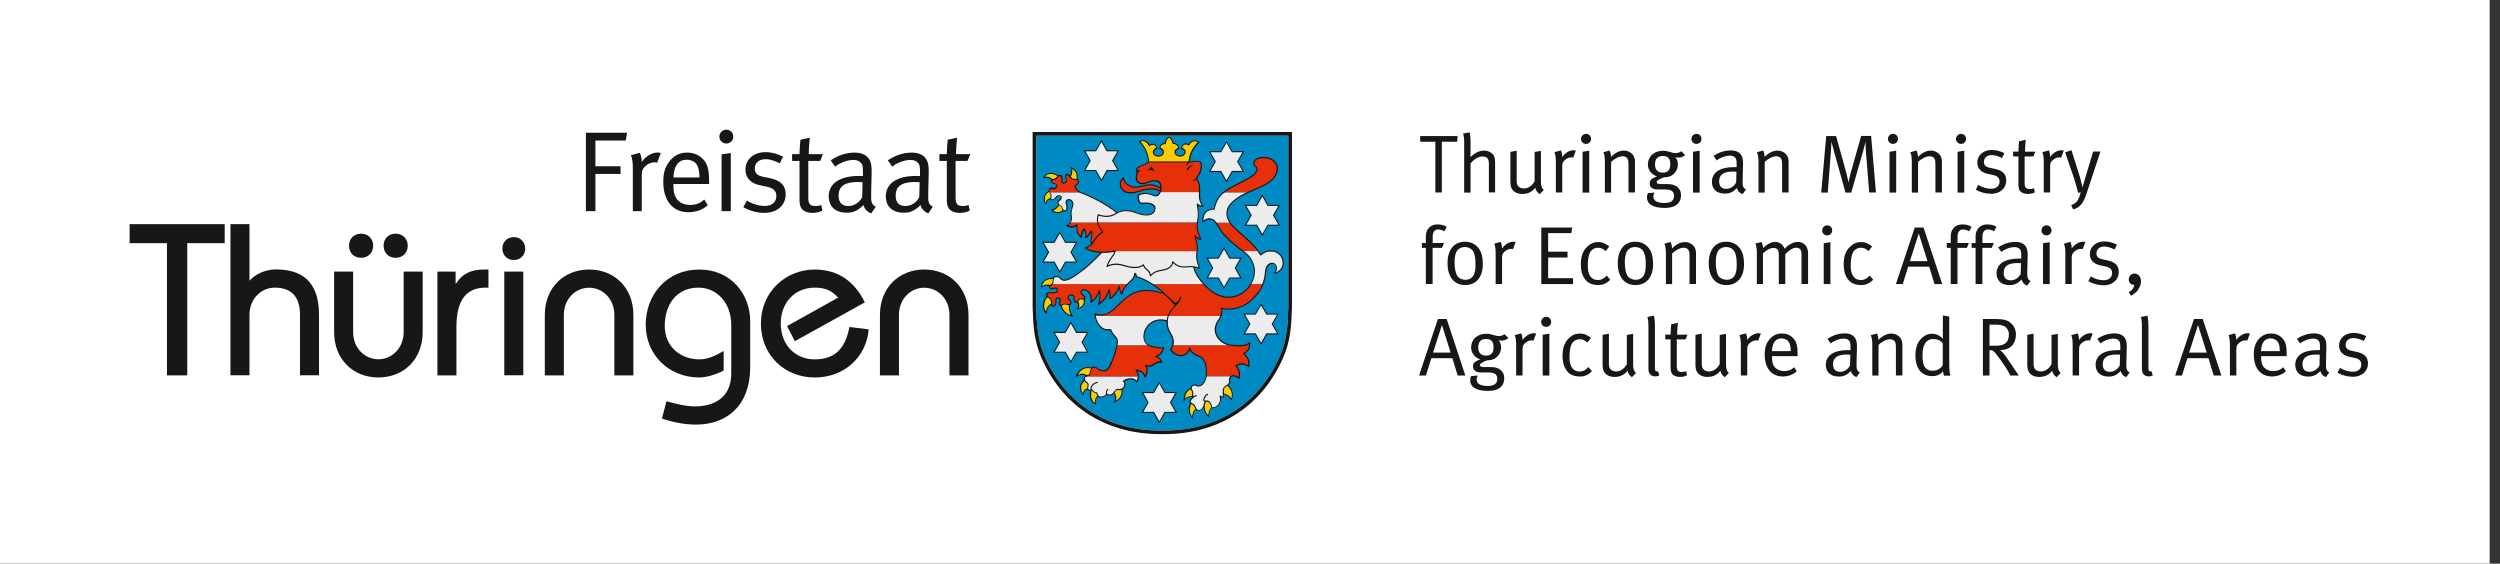
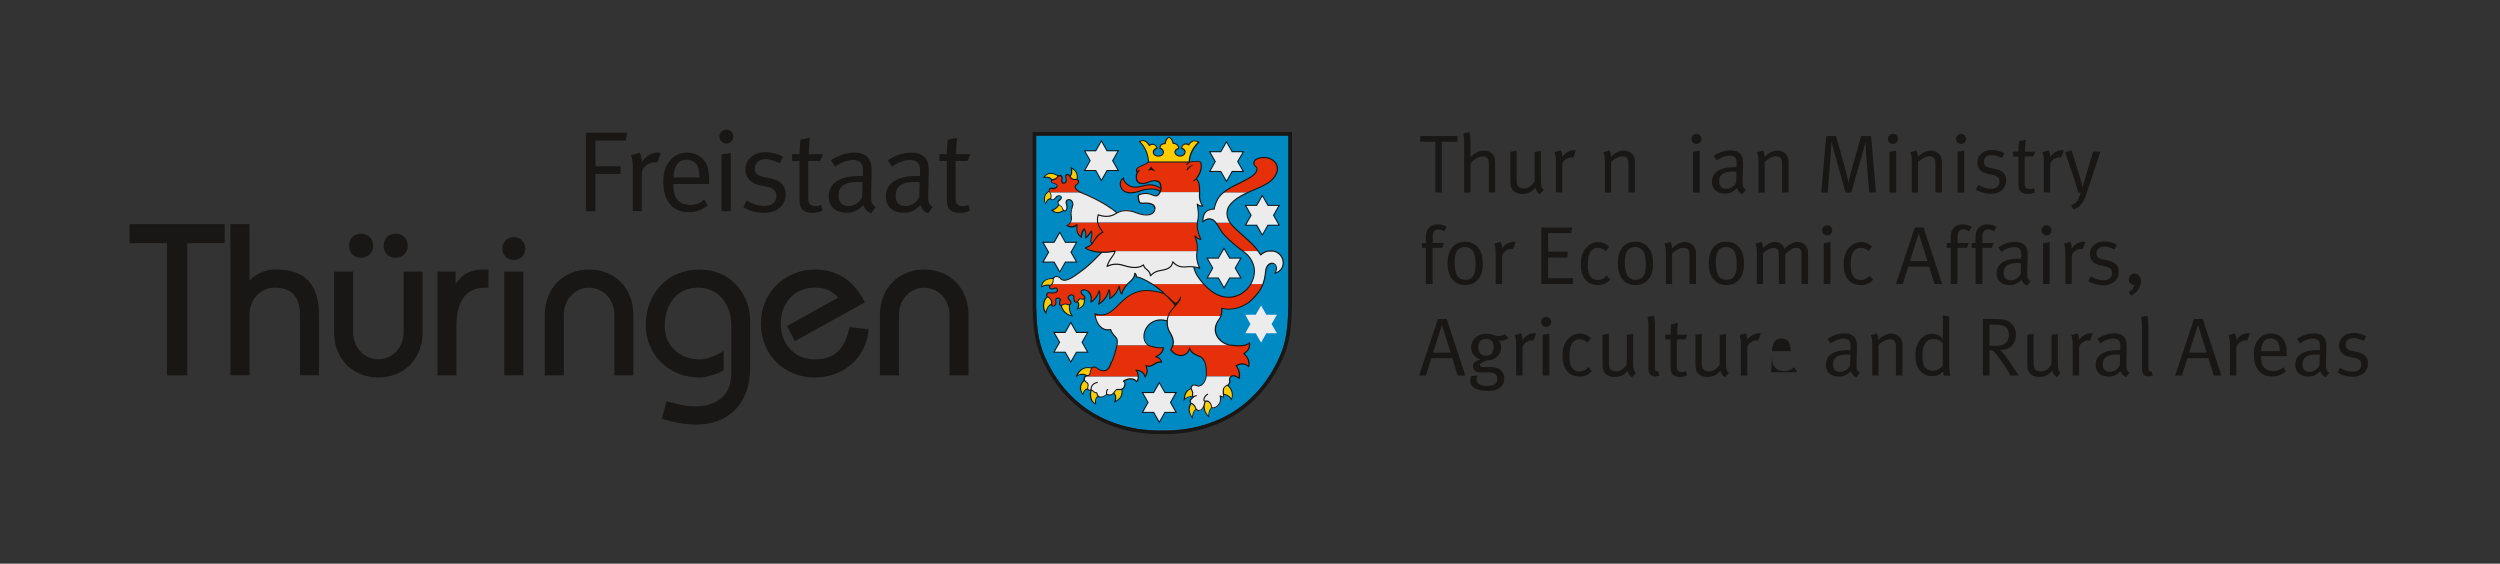
<svg xmlns="http://www.w3.org/2000/svg" viewBox="0 0 273.26 61.61">
  <rect x="0" y="0" width="273.26" height="61.61" fill="#333333" stroke="none" />
  <defs>
    <style>
      .cls-1 {
        fill: #fc0;
      }

      .cls-2 {
        fill: #fff;
      }

      .cls-3 {
        fill: #008ac4;
      }

      .cls-4, .cls-5 {
        fill: #ececec;
      }

      .cls-5 {
        fill-rule: evenodd;
      }

      .cls-6 {
        fill: #e53009;
      }

      .cls-7 {
        fill: #181716;
      }
    </style>
  </defs>
  <g id="Schutzzone">
-     <rect class="cls-2" y="0" width="272.13" height="61.61" />
-   </g>
+     </g>
  <g id="Logo">
    <g>
      <polygon class="cls-7" points="14.17 24.5 24.56 24.5 24.56 26.58 20.47 26.58 20.47 41.03 18.25 41.03 18.25 26.58 14.17 26.58 14.17 24.5" />
      <path class="cls-7" d="M25.19,41.03v-16.53h2.08v6.18c.64-.71,1.7-1.23,2.9-1.23,2.62,0,4.7,1.13,4.7,4.96v6.61h-2.08v-6.61c0-2.31-1.27-2.97-2.76-2.97s-2.76,1.23-2.76,2.97v6.61h-2.08Z" />
      <path class="cls-7" d="M46.2,29.69v6.61c0,2.97-2.08,4.96-4.84,4.96s-4.84-1.98-4.84-4.96v-6.61h2.08v6.61c0,1.75,1.27,2.97,2.76,2.97s2.76-1.23,2.76-2.97v-6.61h2.08ZM39.47,25.54c.78,0,1.32.57,1.32,1.32s-.54,1.32-1.32,1.32-1.32-.54-1.32-1.32.54-1.32,1.32-1.32ZM43.25,25.54c.78,0,1.32.57,1.32,1.32s-.54,1.32-1.32,1.32-1.32-.54-1.32-1.32.54-1.32,1.32-1.32Z" />
      <path class="cls-7" d="M47.82,29.69h1.98v1.3h.05c.71-1.11,1.68-1.53,3.07-1.53h.47v1.98h-.31c-2.01,0-3.19,1.23-3.19,4.3v5.29h-2.08v-11.34h0Z" />
      <path class="cls-7" d="M56.16,25.92c.8,0,1.25.61,1.25,1.25s-.45,1.25-1.25,1.25-1.25-.61-1.25-1.25c0-.64.44-1.25,1.25-1.25ZM55.12,29.69h2.08v11.33h-2.08v-11.33Z" />
      <path class="cls-7" d="M59.55,41.03v-6.61c0-2.97,2.08-4.96,4.84-4.96s4.84,1.98,4.84,4.96v6.61h-2.08v-6.61c0-1.75-1.27-2.97-2.76-2.97s-2.76,1.23-2.76,2.97v6.61h-2.08Z" />
      <path class="cls-7" d="M79.1,40.5c-.78.42-1.89.76-2.67.76-3.3,0-5.85-2.46-5.85-5.76s2.31-6.04,5.85-6.04,5.57,2.78,5.57,5.62v5.05c0,4.25-2.6,6.28-5.92,6.28-1.27,0-2.53-.26-3.73-.66l.5-1.89c1.04.28,2.08.56,3.14.56,1.87,0,3.94-.83,3.94-3.59v-5.28c0-2.55-1.65-4.11-3.59-4.11-2.48,0-3.68,1.96-3.68,4.18s1.65,3.66,3.8,3.66c.94,0,1.84-.45,2.64-.92,0,0,0,2.14,0,2.14Z" />
      <path class="cls-7" d="M86.88,37.29l-.85-1.65,5.59-3.12c-.71-.71-1.3-1.08-2.57-1.08-2.15,0-3.71,1.61-3.71,3.92s1.56,3.92,3.71,3.92c2.46,0,3.38-1.46,3.8-3.54l2.1.26c-.24,3-2.64,5.26-5.9,5.26s-5.88-2.41-5.88-5.9,2.74-5.9,5.88-5.9c2.64,0,4.41,1.39,5.48,3.59l-7.65,4.24Z" />
      <path class="cls-7" d="M96.18,41.03v-6.61c0-2.97,2.08-4.96,4.84-4.96s4.84,1.98,4.84,4.96v6.61h-2.08v-6.61c0-1.75-1.27-2.97-2.76-2.97s-2.76,1.23-2.76,2.97v6.61h-2.08Z" />
      <polygon class="cls-7" points="68.39 15.36 65.08 15.36 65.08 18.17 67.83 18.17 67.83 19.01 65.08 19.01 65.08 23.08 64.04 23.08 64.04 14.51 68.55 14.51 68.39 15.36" />
      <path class="cls-7" d="M71.83,17.79c-.06-.03-.17-.05-.28-.05-.38,0-.75.16-1.04.45s-.36.48-.36.99v3.9h-.98v-4.8c0-.91-.21-1.32-.21-1.32l.98-.26s.24.49.2,1.01c.45-.64,1.11-1.04,1.75-1.04.16,0,.34.06.34.06l-.4,1.06Z" />
      <path class="cls-7" d="M73.61,20.13v.15c0,.59.08,1.04.29,1.36.35.54.92.76,1.55.76s1.09-.19,1.53-.59l.38.62c-.55.5-1.3.77-2.1.77-1.72,0-2.76-1.25-2.76-3.31,0-1.05.22-1.72.75-2.35.5-.59,1.11-.86,1.86-.86.67,0,1.26.24,1.69.67.54.55.71,1.14.71,2.62v.14h-3.9v.02ZM76.17,18.01c-.21-.34-.65-.55-1.12-.55-.89,0-1.39.65-1.44,1.94h2.85c-.02-.68-.1-1.09-.29-1.39" />
      <path class="cls-7" d="M79.39,15.69c-.42,0-.76-.34-.76-.75s.34-.77.76-.77.76.34.76.76-.33.76-.76.76ZM78.87,23.08v-6.2l1.01-.16v6.36h-1.01Z" />
      <path class="cls-7" d="M83.54,23.27c-.79,0-1.65-.24-2.29-.62l.38-.73c.64.39,1.29.59,1.97.59.76,0,1.26-.41,1.26-1.07,0-.56-.31-.88-1.03-1.03l-.78-.16c-1.02-.21-1.57-.85-1.57-1.71,0-1.12.91-1.91,2.21-1.91.65,0,1.37.2,1.9.5l-.36.72c-.55-.26-1.01-.45-1.56-.45-.71,0-1.17.41-1.17,1.02,0,.48.24.76.9.9l.82.17c1.12.24,1.66.81,1.66,1.74,0,1.21-.94,2.04-2.34,2.04Z" />
      <path class="cls-7" d="M89.65,17.59h-1.3v4.01c0,.69.19.92.8.92.28,0,.44-.04.61-.12l.14.62c-.31.16-.66.25-1.1.25-.33,0-.58-.06-.81-.17-.44-.21-.6-.61-.6-1.24v-4.27h-.81v-.74h.81c0-.6.1-1.58.1-1.58l1.03-.22s-.12.97-.12,1.8h1.55l-.3.74Z" />
      <path class="cls-7" d="M95.23,23.32c-.43-.14-.74-.48-.85-.91-.6.6-1.09.84-1.8.84-1.54,0-2-.94-2-1.78,0-1.41,1.21-2.24,3.3-2.24.26,0,.44.01.44.01v-.44c0-.55-.03-.78-.2-.98-.2-.22-.45-.34-.84-.34-.7,0-1.59.37-1.99.74l-.49-.7c.83-.55,1.71-.84,2.61-.84s1.46.34,1.72.97c.14.34.15.81.14,1.38l-.05,2.05c-.03,1.01.04,1.27.5,1.52l-.49.72ZM93.8,19.89c-1.57,0-2.14.54-2.14,1.49,0,.74.36,1.14,1.07,1.14.64,0,1.23-.39,1.51-.98l.04-1.62c-.15,0-.3-.03-.48-.03Z" />
      <path class="cls-7" d="M101.47,23.32c-.43-.14-.74-.48-.85-.91-.6.6-1.09.84-1.8.84-1.54,0-2-.94-2-1.78,0-1.41,1.21-2.24,3.3-2.24.26,0,.44.01.44.01v-.44c0-.55-.03-.78-.2-.98-.2-.22-.45-.34-.84-.34-.7,0-1.59.37-1.99.74l-.49-.7c.83-.55,1.71-.84,2.61-.84s1.46.34,1.72.97c.14.34.15.81.14,1.38l-.05,2.05c-.03,1.01.04,1.27.5,1.52l-.49.72ZM100.04,19.89c-1.57,0-2.14.54-2.14,1.49,0,.74.36,1.14,1.07,1.14.64,0,1.23-.39,1.51-.98l.04-1.62c-.15,0-.3-.03-.48-.03Z" />
      <path class="cls-7" d="M105.75,17.59h-1.3v4.01c0,.69.19.92.8.92.28,0,.44-.04.61-.12l.14.62c-.31.16-.66.25-1.1.25-.33,0-.58-.06-.81-.17-.44-.21-.6-.61-.6-1.24v-4.27h-.81v-.74h.81c0-.6.1-1.58.1-1.58l1.03-.22s-.12.97-.12,1.8h1.56l-.31.74Z" />
    </g>
    <g>
      <path class="cls-7" d="M159.27,15.49h-1.67v5.55h-.71v-5.55h-1.66v-.62h4.09l-.04.62Z" />
      <path class="cls-7" d="M162.74,21.05v-3.1c0-.33-.04-.54-.17-.67-.11-.11-.3-.18-.52-.18-.43,0-.92.28-1.31.76v3.19h-.7v-5.53c0-.52-.09-.86-.12-.92l.7-.14c.03.07.12.45.12,1.06v1.04c0,.25-.02.55-.03.61.41-.38.92-.71,1.49-.71.54,0,1.03.3,1.15.71.05.18.07.32.07.65v3.21h-.69Z" />
      <path class="cls-7" d="M168.3,21.24c-.3-.24-.42-.42-.49-.72-.34.46-.81.68-1.42.68-.57,0-.99-.24-1.18-.64-.08-.17-.12-.41-.12-.67v-3.29l.69-.13v3.22c0,.42.06.61.27.76.14.1.35.15.55.15.44,0,.9-.32,1.14-.81v-3.18l.69-.12v3.27c0,.57.08.79.31,1l-.45.48Z" />
      <path class="cls-7" d="M171.97,17.24s-.13-.04-.2-.04c-.27,0-.54.12-.75.32s-.26.34-.26.71v2.81h-.7v-3.46c0-.58-.13-.89-.15-.95l.7-.19c.04.07.17.4.14.73.32-.46.8-.75,1.26-.75.11,0,.22.04.24.04l-.29.77Z" />
-       <path class="cls-7" d="M173.36,15.73c-.31,0-.55-.24-.55-.54s.24-.56.55-.56.55.24.55.55-.24.55-.55.55ZM172.98,21.05v-4.46l.73-.12v4.58h-.73Z" />
      <path class="cls-7" d="M178,21.05v-3.03c0-.48-.04-.59-.16-.75-.1-.12-.29-.19-.5-.19-.36,0-.92.29-1.24.63v3.34h-.68v-3.46c0-.57-.13-.88-.17-.95l.68-.19c.04.06.16.38.16.7.47-.47.94-.69,1.41-.69s.92.26,1.1.66c.07.16.11.34.11.52v3.4h-.71Z" />
-       <path class="cls-7" d="M183.44,17.23c-.12,0-.22-.02-.31-.05.18.23.27.48.27.77,0,.5-.25.97-.67,1.23-.22.14-.51.2-.84.2-.6.22-.81.37-.81.52,0,.13.13.22.36.22h.72c.52,0,.81.06,1.08.25.35.24.5.56.5.95,0,.97-.69,1.41-1.78,1.41-1.4,0-1.94-.5-1.94-1.14,0-.16.03-.3.09-.48l.74-.06c-.06.1-.13.26-.13.41,0,.23.1.42.26.52.22.13.55.21.91.21.69,0,1.09-.22,1.09-.78,0-.24-.08-.43-.24-.54-.17-.12-.44-.16-.88-.16-.18,0-.55,0-.69,0-.53,0-.85-.24-.85-.65,0-.36.2-.58.81-.77-.6-.19-1.01-.7-1.01-1.3,0-.9.68-1.51,1.66-1.51.68,0,.82.25,1.37.25.23,0,.41-.05.62-.2l.43.43c-.28.2-.49.27-.76.27ZM181.75,17.05c-.56,0-.85.31-.85.93,0,.58.3.89.86.89s.81-.31.81-.92-.23-.9-.83-.9Z" />
      <path class="cls-7" d="M185.43,15.73c-.31,0-.55-.24-.55-.54s.24-.56.55-.56.55.24.55.55-.24.55-.55.55ZM185.05,21.05v-4.46l.73-.12v4.58h-.73Z" />
      <path class="cls-7" d="M190.47,21.22c-.31-.1-.53-.34-.61-.66-.43.43-.78.6-1.3.6-1.11,0-1.44-.68-1.44-1.28,0-1.02.87-1.61,2.38-1.61.1,0,.17,0,.32,0v-.32c0-.4-.02-.56-.14-.7-.14-.16-.32-.24-.6-.24-.5,0-1.14.27-1.43.53l-.35-.5c.59-.4,1.23-.6,1.88-.6s1.05.24,1.24.7c.1.24.11.58.1.99l-.04,1.48c-.02.73.03.92.36,1.1l-.36.5ZM189.45,18.75c-1.13,0-1.54.39-1.54,1.07,0,.53.26.82.77.82.46,0,.88-.28,1.09-.7l.03-1.17c-.09,0-.25-.02-.35-.02Z" />
      <path class="cls-7" d="M194.79,21.05v-3.03c0-.48-.04-.59-.16-.75-.1-.12-.29-.19-.5-.19-.36,0-.92.29-1.24.63v3.34h-.68v-3.46c0-.57-.14-.88-.17-.95l.68-.19c.04.06.16.38.16.7.47-.47.94-.69,1.41-.69s.92.26,1.1.66c.07.16.11.34.11.52v3.4h-.71Z" />
      <path class="cls-7" d="M204.31,21.05l-.36-4.53c-.03-.39-.04-1.01-.04-1.04-.02.05-.13.58-.24.96l-1.32,4.61h-.63l-1.22-4.38c-.17-.6-.29-1.07-.31-1.18,0,.09-.04.82-.07,1.17l-.34,4.39h-.71l.54-6.18h1.08l1.12,4.03c.15.57.23,1.02.24,1.07,0-.04.09-.51.22-1l1.16-4.11h1.09l.53,6.18h-.74Z" />
      <path class="cls-7" d="M206.91,15.73c-.31,0-.55-.24-.55-.54s.24-.56.55-.56.55.24.55.55-.24.55-.55.55ZM206.53,21.05v-4.46l.73-.12v4.58h-.73Z" />
      <path class="cls-7" d="M211.55,21.05v-3.03c0-.48-.04-.59-.16-.75-.1-.12-.29-.19-.5-.19-.36,0-.92.29-1.24.63v3.34h-.68v-3.46c0-.57-.13-.88-.17-.95l.68-.19c.04.06.16.38.16.7.47-.47.94-.69,1.41-.69s.92.26,1.1.66c.07.16.11.34.11.52v3.4h-.71Z" />
      <path class="cls-7" d="M214.35,15.73c-.31,0-.55-.24-.55-.54s.24-.56.55-.56.55.24.55.55-.24.55-.55.55ZM213.97,21.05v-4.46l.73-.12v4.58h-.73Z" />
      <path class="cls-7" d="M217.61,21.18c-.57,0-1.19-.17-1.65-.45l.27-.52c.46.28.93.42,1.42.42.55,0,.91-.3.91-.77,0-.41-.22-.63-.74-.74l-.56-.12c-.74-.15-1.13-.61-1.13-1.23,0-.81.66-1.38,1.59-1.38.47,0,.99.14,1.37.36l-.26.52c-.4-.19-.73-.32-1.13-.32-.51,0-.85.3-.85.74,0,.34.17.55.65.65l.59.13c.81.17,1.2.58,1.2,1.25,0,.87-.68,1.47-1.69,1.47Z" />
      <path class="cls-7" d="M222.24,17.1h-.94v2.89c0,.5.13.67.58.67.2,0,.31-.03.44-.09l.1.45c-.23.12-.48.18-.79.18-.23,0-.41-.05-.58-.13-.31-.15-.43-.44-.43-.89v-3.08h-.58v-.53h.58c0-.39.05-.99.07-1.13l.74-.16c-.02.14-.09.76-.09,1.3h1.13l-.22.53Z" />
      <path class="cls-7" d="M225.3,17.24s-.13-.04-.2-.04c-.27,0-.54.12-.75.32s-.26.34-.26.71v2.81h-.7v-3.46c0-.58-.13-.89-.15-.95l.7-.19c.04.07.17.4.14.73.32-.46.8-.75,1.26-.75.11,0,.22.04.24.04l-.29.77Z" />
      <path class="cls-7" d="M228.05,21.21c-.3.9-.67,1.49-1.45,1.68l-.21-.48c.58-.18.79-.47,1.04-1.38l-.29.04c-.05-.29-.3-1.16-.45-1.61l-.96-2.81.69-.23.92,2.91c.12.38.24.98.27,1.12h.02c.09-.32.19-.63.28-.95l.88-2.94h.8l-1.54,4.65Z" />
      <path class="cls-7" d="M157.88,25.29c-.17-.1-.42-.21-.67-.21-.4,0-.61.28-.61.79v.69h1.24l-.22.53h-1.03v3.95h-.74v-3.95h-.43v-.53h.43v-.7c0-.67.31-.95.5-1.1.22-.16.46-.23.79-.23.39,0,.73.09.99.26l-.26.5Z" />
      <path class="cls-7" d="M160.16,31.16c-1.23,0-1.94-.91-1.94-2.39s.73-2.35,1.91-2.35c.75,0,1.23.34,1.54.78.28.41.41.94.41,1.67,0,1.5-.8,2.29-1.93,2.29ZM161.08,27.58c-.19-.4-.58-.58-.95-.58-.4,0-.76.19-.92.49-.14.28-.22.64-.22,1.17,0,.63.11,1.19.28,1.47.16.27.52.45.91.45.47,0,.82-.24.97-.68.1-.28.13-.53.13-.97,0-.63-.06-1.05-.21-1.35Z" />
      <path class="cls-7" d="M165.39,27.24s-.13-.04-.2-.04c-.27,0-.54.12-.75.32-.21.21-.26.34-.26.71v2.81h-.7v-3.46c0-.58-.13-.89-.15-.95l.7-.19c.04.07.17.4.14.73.32-.46.8-.75,1.26-.75.11,0,.22.04.24.04l-.29.76Z" />
      <path class="cls-7" d="M168.47,31.05v-6.18h3.38l-.1.61h-2.53v2.03h2.12v.64h-2.12v2.26h2.72v.64h-3.47Z" />
      <path class="cls-7" d="M174.65,31.15c-.64,0-1.12-.22-1.43-.67-.3-.43-.43-.93-.43-1.59,0-.98.29-1.52.68-1.91.35-.35.74-.52,1.21-.52.57,0,.9.22,1.22.49l-.39.49c-.32-.26-.51-.36-.86-.36s-.68.2-.85.5c-.17.32-.25.81-.25,1.47,0,1.01.39,1.56,1.11,1.56.36,0,.7-.17.96-.49l.39.45c-.41.42-.81.59-1.37.59Z" />
      <path class="cls-7" d="M178.77,31.16c-1.23,0-1.94-.91-1.94-2.39s.73-2.35,1.91-2.35c.75,0,1.23.34,1.54.78.28.41.41.94.41,1.67,0,1.5-.8,2.29-1.93,2.29ZM179.69,27.58c-.19-.4-.58-.58-.95-.58-.4,0-.76.19-.92.49-.14.28-.22.64-.22,1.17,0,.63.11,1.19.28,1.47.16.27.52.45.91.45.47,0,.82-.24.97-.68.1-.28.13-.53.13-.97,0-.63-.06-1.05-.21-1.35Z" />
      <path class="cls-7" d="M184.67,31.05v-3.03c0-.48-.04-.59-.16-.75-.1-.12-.29-.19-.5-.19-.36,0-.92.29-1.24.63v3.34h-.68v-3.46c0-.57-.14-.88-.17-.95l.68-.19c.04.06.16.38.16.7.47-.47.94-.69,1.41-.69s.92.26,1.1.66c.07.16.11.34.11.52v3.4h-.71Z" />
      <path class="cls-7" d="M188.71,31.16c-1.23,0-1.94-.91-1.94-2.39s.73-2.35,1.91-2.35c.75,0,1.23.34,1.54.78.28.41.41.94.41,1.67,0,1.5-.8,2.29-1.93,2.29ZM189.63,27.58c-.19-.4-.58-.58-.95-.58-.4,0-.76.19-.92.49-.14.28-.22.64-.22,1.17,0,.63.11,1.19.28,1.47.16.27.52.45.91.45.47,0,.82-.24.97-.68.1-.28.13-.53.13-.97,0-.63-.06-1.05-.21-1.35Z" />
      <path class="cls-7" d="M196.91,31.05v-3.31c0-.43-.2-.66-.58-.66-.41,0-.72.26-1.19.69v3.28h-.71v-3.19c0-.27-.03-.45-.13-.58-.11-.13-.25-.18-.46-.18-.34,0-.67.17-1.14.59v3.35h-.67v-3.47c0-.58-.13-.89-.16-.96l.68-.16c.04.07.16.39.16.67.3-.33.85-.68,1.31-.68s.88.27,1.04.75c.43-.46.98-.75,1.44-.75.67,0,1.13.5,1.13,1.22v3.38h-.72Z" />
      <path class="cls-7" d="M199.72,25.73c-.31,0-.55-.24-.55-.54s.24-.56.55-.56.55.24.55.55-.24.55-.55.55ZM199.34,31.05v-4.46l.73-.12v4.58h-.73Z" />
      <path class="cls-7" d="M203.38,31.15c-.64,0-1.12-.22-1.43-.67-.3-.43-.43-.93-.43-1.59,0-.98.29-1.52.68-1.91.35-.35.74-.52,1.21-.52.57,0,.9.22,1.22.49l-.39.49c-.31-.26-.51-.36-.85-.36s-.68.2-.85.5c-.17.32-.25.81-.25,1.47,0,1.01.39,1.56,1.11,1.56.36,0,.7-.17.96-.49l.39.45c-.41.42-.81.59-1.37.59Z" />
      <path class="cls-7" d="M211.45,31.05l-.58-1.9h-2.3l-.59,1.9h-.75l2.06-6.18h.96l2.04,6.18h-.84ZM209.73,25.52l-.97,3.02h1.92l-.95-3.02Z" />
      <path class="cls-7" d="M215.25,25.29c-.17-.1-.42-.21-.67-.21-.4,0-.61.28-.61.79v.69h1.24l-.22.53h-1.03v3.95h-.74v-3.95h-.43v-.53h.43v-.7c0-.67.31-.95.5-1.1.22-.16.46-.23.79-.23.39,0,.73.09.99.26l-.26.5Z" />
      <path class="cls-7" d="M217.97,25.29c-.17-.1-.42-.21-.67-.21-.4,0-.61.28-.61.79v.69h1.24l-.22.53h-1.03v3.95h-.74v-3.95h-.43v-.53h.43v-.7c0-.67.31-.95.5-1.1.22-.16.46-.23.79-.23.39,0,.73.09.99.26l-.26.5Z" />
      <path class="cls-7" d="M221.58,31.22c-.31-.1-.53-.34-.61-.66-.43.43-.78.6-1.3.6-1.11,0-1.44-.68-1.44-1.28,0-1.02.87-1.61,2.38-1.61.1,0,.17,0,.32,0v-.32c0-.4-.02-.56-.14-.7-.14-.16-.32-.24-.6-.24-.5,0-1.14.27-1.43.53l-.35-.5c.59-.4,1.23-.6,1.88-.6s1.05.24,1.24.7c.1.24.11.59.1.99l-.04,1.48c-.02.73.03.92.36,1.1l-.36.5ZM220.55,28.75c-1.13,0-1.54.39-1.54,1.07,0,.53.26.82.77.82.46,0,.88-.28,1.09-.7l.03-1.17c-.09,0-.25-.02-.35-.02Z" />
      <path class="cls-7" d="M223.69,25.73c-.31,0-.55-.24-.55-.54s.24-.56.55-.56.55.24.55.55-.24.55-.55.55ZM223.31,31.05v-4.46l.73-.12v4.58h-.73Z" />
      <path class="cls-7" d="M227.66,27.24s-.13-.04-.2-.04c-.27,0-.54.12-.75.32-.21.21-.26.34-.26.71v2.81h-.7v-3.46c0-.58-.13-.89-.15-.95l.7-.19c.04.07.17.4.14.73.32-.46.8-.75,1.26-.75.11,0,.22.04.24.04l-.29.76Z" />
      <path class="cls-7" d="M229.91,31.18c-.57,0-1.19-.17-1.65-.45l.27-.52c.46.28.93.42,1.42.42.55,0,.91-.3.91-.77,0-.41-.22-.63-.74-.74l-.56-.12c-.74-.15-1.13-.61-1.13-1.23,0-.81.66-1.38,1.59-1.38.47,0,.99.14,1.37.36l-.26.52c-.4-.19-.73-.32-1.13-.32-.51,0-.85.3-.85.74,0,.34.17.55.65.65l.59.13c.81.17,1.2.58,1.2,1.25,0,.87-.68,1.47-1.69,1.47Z" />
      <path class="cls-7" d="M233.69,31.71c-.18.23-.48.47-.76.62l-.25-.4c.35-.17.56-.45.6-.8-.03,0-.08,0-.1,0-.27,0-.5-.26-.5-.58,0-.36.28-.65.63-.65.41,0,.71.36.71.86,0,.31-.13.64-.34.93Z" />
      <path class="cls-7" d="M159.33,41.05l-.58-1.9h-2.3l-.59,1.9h-.75l2.06-6.18h.96l2.04,6.18h-.84ZM157.61,35.52l-.97,3.02h1.92l-.95-3.02Z" />
      <path class="cls-7" d="M164.12,37.23c-.12,0-.22-.02-.31-.05.18.22.27.48.27.77,0,.5-.25.97-.67,1.23-.22.14-.51.2-.84.2-.6.22-.81.37-.81.52,0,.13.13.22.36.22h.72c.52,0,.81.06,1.08.25.35.24.5.56.5.95,0,.97-.69,1.41-1.78,1.41-1.4,0-1.94-.5-1.94-1.14,0-.16.03-.3.09-.48l.74-.06c-.06.1-.13.26-.13.41,0,.23.1.42.26.52.22.13.55.21.91.21.69,0,1.09-.22,1.09-.78,0-.24-.08-.43-.24-.54-.17-.12-.44-.16-.88-.16-.18,0-.55,0-.69,0-.53,0-.85-.24-.85-.65,0-.36.2-.58.81-.77-.6-.19-1.01-.7-1.01-1.3,0-.9.68-1.51,1.66-1.51.68,0,.82.25,1.37.25.23,0,.41-.05.62-.2l.43.43c-.28.2-.49.27-.76.27ZM162.43,37.05c-.56,0-.85.31-.85.93,0,.58.3.89.86.89s.81-.32.81-.92-.23-.9-.83-.9Z" />
      <path class="cls-7" d="M167.63,37.24s-.13-.04-.2-.04c-.27,0-.54.12-.75.32-.21.21-.26.34-.26.71v2.81h-.7v-3.46c0-.58-.13-.89-.15-.95l.7-.19c.04.07.17.4.14.73.32-.46.8-.75,1.26-.75.11,0,.22.04.24.04l-.29.76Z" />
      <path class="cls-7" d="M169,35.73c-.31,0-.55-.24-.55-.54s.24-.56.55-.56.55.24.55.55-.24.55-.55.55ZM168.62,41.05v-4.46l.73-.12v4.58h-.73Z" />
      <path class="cls-7" d="M172.65,41.15c-.64,0-1.12-.22-1.43-.67-.3-.43-.43-.93-.43-1.59,0-.98.29-1.52.68-1.91.35-.35.74-.52,1.21-.52.57,0,.9.22,1.22.49l-.39.49c-.32-.26-.51-.36-.86-.36s-.68.2-.85.5c-.17.32-.25.81-.25,1.47,0,1.01.39,1.56,1.11,1.56.36,0,.7-.17.96-.49l.39.45c-.41.42-.81.59-1.37.59Z" />
      <path class="cls-7" d="M178.38,41.24c-.3-.24-.42-.42-.49-.72-.34.46-.81.68-1.42.68-.57,0-.99-.24-1.18-.64-.08-.17-.12-.41-.12-.67v-3.29l.69-.13v3.22c0,.42.06.61.27.76.14.1.35.15.55.15.44,0,.9-.32,1.14-.81v-3.18l.69-.12v3.27c0,.57.08.79.31,1l-.45.48Z" />
      <path class="cls-7" d="M180.93,41.14c-.22,0-.4-.06-.53-.19-.14-.13-.22-.32-.22-.64v-4.75c0-.52-.09-.86-.11-.92l.7-.13c.03.07.12.45.12,1.06v4.58c0,.35.05.45.25.45.02,0,.05,0,.09-.02l.14.46c-.18.08-.26.1-.45.1Z" />
      <path class="cls-7" d="M184.22,37.1h-.94v2.89c0,.5.13.67.58.67.2,0,.31-.03.44-.09l.1.45c-.23.12-.48.18-.79.18-.23,0-.41-.05-.58-.13-.31-.15-.43-.44-.43-.89v-3.08h-.58v-.53h.58c0-.39.05-.99.07-1.13l.74-.16c-.02.14-.09.76-.09,1.3h1.13l-.22.53Z" />
      <path class="cls-7" d="M188.53,41.24c-.3-.24-.42-.42-.49-.72-.34.46-.81.68-1.42.68-.57,0-.99-.24-1.18-.64-.08-.17-.12-.41-.12-.67v-3.29l.69-.13v3.22c0,.42.06.61.27.76.14.1.35.15.55.15.44,0,.9-.32,1.14-.81v-3.18l.69-.12v3.27c0,.57.08.79.31,1l-.45.48Z" />
      <path class="cls-7" d="M192.19,37.24s-.13-.04-.2-.04c-.27,0-.54.12-.75.32-.21.21-.26.34-.26.71v2.81h-.7v-3.46c0-.58-.13-.89-.15-.95l.7-.19c.04.07.17.4.14.73.32-.46.8-.75,1.26-.75.11,0,.22.04.24.04l-.29.76Z" />
-       <path class="cls-7" d="M193.69,38.92v.11c0,.42.05.75.21.98.25.39.67.55,1.12.55s.78-.13,1.1-.42l.27.45c-.4.36-.94.56-1.51.56-1.24,0-1.99-.9-1.99-2.39,0-.76.16-1.24.54-1.69.36-.42.8-.62,1.34-.62.49,0,.91.17,1.21.49.39.4.51.82.51,1.89v.1h-2.8ZM195.53,37.39c-.15-.24-.47-.4-.81-.4-.64,0-1,.47-1.04,1.39h2.05c0-.49-.07-.78-.21-1Z" />
+       <path class="cls-7" d="M193.69,38.92v.11c0,.42.05.75.21.98.25.39.67.55,1.12.55s.78-.13,1.1-.42l.27.45v.1h-2.8ZM195.53,37.39c-.15-.24-.47-.4-.81-.4-.64,0-1,.47-1.04,1.39h2.05c0-.49-.07-.78-.21-1Z" />
      <path class="cls-7" d="M202.92,41.22c-.31-.1-.53-.34-.61-.66-.43.43-.78.6-1.3.6-1.11,0-1.44-.68-1.44-1.28,0-1.02.87-1.61,2.38-1.61.1,0,.17,0,.32,0v-.32c0-.4-.02-.56-.14-.7-.14-.16-.32-.24-.6-.24-.5,0-1.14.27-1.43.53l-.35-.5c.59-.4,1.23-.6,1.88-.6s1.05.24,1.24.7c.1.24.11.59.1.99l-.04,1.48c-.02.73.03.92.36,1.1l-.36.5ZM201.9,38.75c-1.13,0-1.54.39-1.54,1.07,0,.53.26.82.77.82.46,0,.88-.28,1.09-.7l.03-1.17c-.09,0-.25-.02-.35-.02Z" />
      <path class="cls-7" d="M207.23,41.05v-3.03c0-.48-.04-.59-.16-.75-.1-.12-.29-.19-.5-.19-.36,0-.92.29-1.24.63v3.34h-.68v-3.46c0-.57-.14-.88-.17-.95l.68-.19c.04.06.16.38.16.7.47-.47.94-.69,1.41-.69s.92.26,1.1.66c.07.16.11.34.11.52v3.4h-.71Z" />
      <path class="cls-7" d="M212.48,41.05s-.09-.25-.1-.46c-.32.37-.67.52-1.19.52-1.16,0-1.83-.84-1.83-2.27,0-.95.32-1.66.93-2.08.29-.2.54-.28.86-.28.5,0,.95.21,1.21.57,0-.07,0-.41,0-.69v-1.88l.7.12v5.01c0,.77.04,1.19.13,1.45h-.72ZM212.36,37.53c-.23-.31-.56-.47-1.09-.47-.35,0-.65.16-.84.47-.22.34-.29.67-.29,1.3,0,.52.04.91.18,1.17.21.37.49.52.9.52.37,0,.58-.08.86-.29.14-.1.24-.26.27-.32v-2.38Z" />
      <path class="cls-7" d="M219.74,41.05c-.18-.41-.76-1.35-1.58-2.39-.24-.31-.4-.39-.7-.4v2.79h-.72v-6.18h1.44c.85,0,1.26.15,1.56.4.28.22.61.64.61,1.3,0,1.02-.66,1.69-1.64,1.69h-.09c.21.16.46.47.62.69.23.32,1.19,1.75,1.42,2.1h-.93ZM218.97,35.62c-.2-.08-.44-.13-.77-.13h-.74v2.3h.68c.55,0,.88-.1,1.12-.32.21-.19.32-.52.32-.93s-.25-.79-.6-.94Z" />
      <path class="cls-7" d="M224.8,41.24c-.3-.24-.42-.42-.49-.72-.34.46-.81.68-1.42.68-.57,0-.99-.24-1.18-.64-.08-.17-.12-.41-.12-.67v-3.29l.69-.13v3.22c0,.42.06.61.27.76.14.1.35.15.55.15.44,0,.9-.32,1.14-.81v-3.18l.69-.12v3.27c0,.57.08.79.31,1l-.45.48Z" />
      <path class="cls-7" d="M228.46,37.24s-.13-.04-.2-.04c-.27,0-.54.12-.75.32-.21.21-.26.34-.26.71v2.81h-.7v-3.46c0-.58-.13-.89-.15-.95l.7-.19c.04.07.17.4.14.73.32-.46.8-.75,1.26-.75.11,0,.22.04.24.04l-.29.76Z" />
      <path class="cls-7" d="M232.41,41.22c-.31-.1-.53-.34-.61-.66-.43.43-.78.6-1.3.6-1.11,0-1.44-.68-1.44-1.28,0-1.02.87-1.61,2.38-1.61.1,0,.17,0,.32,0v-.32c0-.4-.02-.56-.14-.7-.14-.16-.32-.24-.6-.24-.5,0-1.14.27-1.43.53l-.35-.5c.59-.4,1.23-.6,1.88-.6s1.05.24,1.24.7c.1.24.11.59.1.99l-.04,1.48c-.02.73.03.92.36,1.1l-.36.5ZM231.38,38.75c-1.13,0-1.54.39-1.54,1.07,0,.53.26.82.77.82.46,0,.88-.28,1.09-.7l.03-1.17c-.09,0-.25-.02-.35-.02Z" />
      <path class="cls-7" d="M234.87,41.14c-.22,0-.4-.06-.53-.19-.14-.13-.22-.32-.22-.64v-4.75c0-.52-.09-.86-.11-.92l.7-.13c.03.07.12.45.12,1.06v4.58c0,.35.05.45.25.45.02,0,.05,0,.09-.02l.14.46c-.18.08-.26.1-.45.1Z" />
      <path class="cls-7" d="M241.97,41.05l-.58-1.9h-2.3l-.59,1.9h-.75l2.06-6.18h.96l2.04,6.18h-.84ZM240.25,35.52l-.97,3.02h1.92l-.95-3.02Z" />
      <path class="cls-7" d="M245.65,37.24s-.13-.04-.2-.04c-.27,0-.54.12-.75.32-.21.21-.26.34-.26.71v2.81h-.7v-3.46c0-.58-.13-.89-.15-.95l.7-.19c.04.07.17.4.14.73.32-.46.8-.75,1.26-.75.11,0,.22.04.24.04l-.29.76Z" />
      <path class="cls-7" d="M247.15,38.92v.11c0,.42.05.75.21.98.25.39.67.55,1.12.55s.78-.13,1.1-.42l.27.45c-.4.36-.94.56-1.51.56-1.24,0-1.99-.9-1.99-2.39,0-.76.16-1.24.54-1.69.36-.42.8-.62,1.34-.62.49,0,.91.17,1.21.49.39.4.51.82.51,1.89v.1h-2.8ZM248.99,37.39c-.15-.24-.47-.4-.81-.4-.64,0-1,.47-1.04,1.39h2.05c0-.49-.07-.78-.21-1Z" />
      <path class="cls-7" d="M254.23,41.22c-.31-.1-.53-.34-.61-.66-.43.43-.78.6-1.3.6-1.11,0-1.44-.68-1.44-1.28,0-1.02.87-1.61,2.38-1.61.1,0,.17,0,.32,0v-.32c0-.4-.02-.56-.14-.7-.14-.16-.32-.24-.6-.24-.5,0-1.14.27-1.43.53l-.35-.5c.59-.4,1.23-.6,1.88-.6s1.05.24,1.24.7c.1.24.11.59.1.99l-.04,1.48c-.02.73.03.92.36,1.1l-.36.5ZM253.21,38.75c-1.13,0-1.54.39-1.54,1.07,0,.53.26.82.77.82.46,0,.88-.28,1.09-.7l.03-1.17c-.09,0-.25-.02-.35-.02Z" />
      <path class="cls-7" d="M257.15,41.18c-.57,0-1.19-.17-1.65-.45l.27-.52c.46.28.93.42,1.42.42.55,0,.91-.3.91-.77,0-.41-.22-.63-.74-.74l-.56-.12c-.74-.15-1.13-.61-1.13-1.23,0-.81.66-1.38,1.59-1.38.47,0,.99.14,1.37.36l-.26.52c-.4-.19-.73-.32-1.13-.32-.51,0-.85.3-.85.74,0,.34.17.55.65.65l.59.13c.81.17,1.2.58,1.2,1.25,0,.87-.68,1.47-1.69,1.47Z" />
    </g>
    <g>
      <path class="cls-3" d="M139.87,38.99c.81-1.83.89-3.48.95-5.42V14.83h-27.56v18.75c.06,1.94.15,3.59.95,5.42,2.38,5.4,7.13,8.13,12.82,8.06,5.69.07,10.45-2.66,12.83-8.06h0Z" />
      <path class="cls-7" d="M139.87,38.99c.81-1.83.89-3.48.95-5.42V14.83h-27.56v18.75c.06,1.94.15,3.59.95,5.42,2.38,5.4,7.13,8.13,12.82,8.06,5.69.07,10.45-2.66,12.83-8.06h0ZM140.23,39.15c-2.45,5.55-7.36,8.37-13.19,8.3-5.84.07-10.74-2.74-13.19-8.3-.83-1.88-.92-3.58-.98-5.57V14.43h28.35v19.15c-.07,2-.15,3.69-.99,5.57h0Z" />
      <path class="cls-7" d="M135.79,18.68l-.58-1.02.58-1.02h-1.15l-.58-1.02-.58,1.02h-1.15l.58,1.02-.58,1.02h1.15l.58,1.02.58-1.02h1.15ZM136,18.81h-1.29l-.65,1.14-.65-1.14h-1.29l.65-1.14-.65-1.14h1.29l.65-1.14.65,1.14h1.29l-.65,1.14.65,1.14h0Z" />
      <polygon class="cls-4" points="135.79 18.68 134.64 18.68 134.06 19.7 133.48 18.68 132.33 18.68 132.91 17.66 132.33 16.65 133.48 16.65 134.06 15.63 134.64 16.65 135.79 16.65 135.21 17.66 135.79 18.68 135.79 18.68" />
      <path class="cls-7" d="M139.71,24.55l-.58-1.02.58-1.02h-1.16l-.58-1.02-.58,1.02h-1.16l.58,1.02-.58,1.02h1.16l.58,1.02.58-1.02h1.16ZM139.92,24.67h-1.3l-.65,1.14-.65-1.14h-1.29l.65-1.14-.65-1.14h1.29l.65-1.14.65,1.14h1.3l-.65,1.14.65,1.14h0Z" />
      <polygon class="cls-4" points="139.71 24.55 138.55 24.55 137.98 25.56 137.4 24.55 136.25 24.55 136.83 23.53 136.25 22.51 137.4 22.51 137.98 21.5 138.55 22.51 139.71 22.51 139.13 23.53 139.71 24.55 139.71 24.55" />
      <path class="cls-7" d="M135.52,30.32l-.58-1.02.58-1.02h-1.15l-.58-1.01-.58,1.01h-1.15l.57,1.02-.57,1.02h1.15l.58,1.02.58-1.02h1.15ZM135.73,30.44h-1.29l-.65,1.14-.65-1.14h-1.29l.65-1.14-.65-1.14h1.29l.65-1.14.65,1.14h1.29l-.65,1.14.65,1.14h0Z" />
      <polygon class="cls-4" points="135.52 30.32 134.37 30.32 133.79 31.33 133.21 30.32 132.06 30.32 132.63 29.3 132.06 28.28 133.21 28.28 133.79 27.27 134.37 28.28 135.52 28.28 134.94 29.3 135.52 30.32 135.52 30.32" />
-       <path class="cls-7" d="M139.57,36.43l-.58-1.02.58-1.02h-1.16l-.58-1.02-.58,1.02h-1.15l.58,1.02-.58,1.02h1.15l.58,1.02.58-1.02h1.16ZM139.78,36.56h-1.29l-.65,1.14-.65-1.14h-1.29l.65-1.14-.65-1.14h1.29l.65-1.14.65,1.14h1.29l-.65,1.14.65,1.14h0Z" />
      <polygon class="cls-4" points="139.57 36.43 138.41 36.43 137.84 37.45 137.26 36.43 136.11 36.43 136.68 35.42 136.11 34.4 137.26 34.4 137.84 33.39 138.41 34.4 139.57 34.4 138.99 35.42 139.57 36.43 139.57 36.43" />
      <path class="cls-7" d="M128.44,45.01l-.58-1.02.58-1.02h-1.15l-.58-1.02-.58,1.02h-1.15l.58,1.02-.58,1.02h1.15l.58,1.02.58-1.02h1.15ZM128.66,45.13h-1.3l-.65,1.14-.65-1.14h-1.29l.65-1.14-.65-1.14h1.29l.65-1.14.65,1.14h1.3l-.65,1.14.65,1.14h0Z" />
      <polygon class="cls-4" points="128.44 45.01 127.29 45.01 126.72 46.02 126.14 45.01 124.99 45.01 125.56 43.99 124.99 42.97 126.14 42.97 126.72 41.96 127.29 42.97 128.44 42.97 127.87 43.99 128.44 45.01 128.44 45.01" />
      <path class="cls-7" d="M118.78,38.43l-.58-1.02.58-1.01h-1.15l-.58-1.02-.58,1.02h-1.15l.58,1.01-.58,1.02h1.15l.58,1.02.58-1.02h1.15ZM118.99,38.55h-1.3l-.65,1.14-.64-1.14h-1.3l.65-1.14-.65-1.14h1.3l.64-1.14.65,1.14h1.3l-.65,1.14.65,1.14h0Z" />
      <polygon class="cls-4" points="118.78 38.43 117.62 38.43 117.04 39.44 116.47 38.43 115.31 38.43 115.89 37.41 115.31 36.4 116.47 36.4 117.04 35.38 117.62 36.4 118.78 36.4 118.2 37.41 118.78 38.43 118.78 38.43" />
      <path class="cls-7" d="M117.57,28.58l-.58-1.02.58-1.02h-1.15l-.58-1.02-.58,1.02h-1.15l.58,1.02-.58,1.02h1.15l.58,1.02.58-1.02h1.15ZM117.78,28.7h-1.3l-.65,1.14-.65-1.14h-1.29l.65-1.14-.65-1.14h1.29l.65-1.14.65,1.14h1.3l-.65,1.14.65,1.14h0Z" />
      <polygon class="cls-4" points="117.57 28.58 116.41 28.58 115.84 29.6 115.26 28.58 114.11 28.58 114.69 27.57 114.11 26.55 115.26 26.55 115.84 25.53 116.41 26.55 117.57 26.55 116.99 27.57 117.57 28.58 117.57 28.58" />
      <path class="cls-7" d="M122.12,18.58l-.58-1.02.58-1.02h-1.16l-.58-1.02-.58,1.02h-1.15l.58,1.02-.58,1.02h1.15l.58,1.02.58-1.02h1.16ZM122.33,18.7h-1.29l-.65,1.14-.65-1.14h-1.29l.65-1.14-.65-1.14h1.29l.65-1.14.65,1.14h1.29l-.65,1.14.65,1.14h0Z" />
      <polygon class="cls-4" points="122.12 18.58 120.96 18.58 120.39 19.6 119.81 18.58 118.66 18.58 119.23 17.56 118.66 16.55 119.81 16.55 120.39 15.53 120.96 16.55 122.12 16.55 121.54 17.56 122.12 18.58 122.12 18.58" />
      <path class="cls-6" d="M131.1,21.03h-4.34s.03-.06.04-.1c.08-.19.09-.37.05-.61-.05-.35-.19-.54-.65-.56-.58-.03-1.01.42-1.54.29-.56-.14-.49-.72-.46-.94.02-.12.07-.21.13-.29,0,0-.04-.02-.06-.03-.08-.05-.08-.16-.04-.28.08-.21.28-.24.49-.36.17-.09.49-.14.81-.43h4.52s1.04-.23,1.19.06c.08.26.18.88-.5,1.77.33.32.38.77.37,1.49h0Z" />
      <path class="cls-4" d="M119.99,24.33c-.07-.29-.04-.56.05-.87,1.31.45,1.85-.13,2.26-.32.54-.25,1.31-.15,1.78.04,1.43.57,2.02.18,2.13-.25.08-.32-.07-.84-1.33-.72-.16,0-.25-.01-.33-.12-.08-.1-.15-.45-.14-.68.03-.1.07-.11.12-.17.66-.21,1.03-.14,1.54.08.34.15.54.03.7-.31h4.34v.1c-.1.88.35,1.4.35,1.4-.22.01-.42-.03-.62-.22.17.79.19,1.33.04,1.96v.06h-10.89Z" />
      <path class="cls-5" d="M130.86,27.44s-.01.09-.02.13c-.09.52,0,1.11.3,1.75-.51-.19-1.07-.2-1.36-.16-.66.08-1.15-.04-1.59-.55-.07.56-.48.81-1.22.93-.51.08-.86.21-1.21.6-.09-.73-.63-.63-.77-1.19-.34.24-.89.46-2.14.07-.74-.23-1.3-.18-1.85.1.28-.93.72-1.08.87-1.67h-.03s.03,0,.03,0h8.96Z" />
      <path class="cls-6" d="M125.95,31.05h5.62c.89.99,2.01,1.62,3.22,1.39.82-.15,1.51-.7,1.92-1.39h1.33c-.29.76-.78,1.34-1.5,1.97-.84.61-2.03.95-3,.66.04.34,0,.62-.09.87h-13.75c-.01-.09-.03-.17-.03-.26,1.37.5,2.01-.45,3-1.38.93-.87,1.83-1.17,2.75-1.15.62.01,1.64.22,1.91.42-.35-.39-.86-.79-1.37-1.12h0Z" />
      <path class="cls-4" d="M133.44,34.54c-.08.21-.2.38-.32.53-.77,1.29.19,2.36,1.19,2.6.17.03.39.06.61.08h-6.73c.12-.4.04-.85-.35-1.46-.32-.5-.27-1.22-.27-1.22-.37-.11-.98-.23-1.59.11-1.32.74-1.06,2.23-.42,2.57h-3.5c.04-.24.06-.46.04-.62-.04-.27-.52-.52-.72-1.12-.79.16-1.5-.38-1.68-1.47h13.75Z" />
      <path class="cls-6" d="M128.2,37.75h6.73c.62.05,1.33.04,1.65-.3.03.44-.02.82-.62,1.16.56.56.62.94.55,1.45-.45-.38-.85-.35-1.37-.11.34.54.4.75.34,1.41-.35-.32-.69-.36-.89-.22h-2.77c.02-.13.03-.29.01-.46.03-1-.28-1.53-.58-1.68-.29-.15-1.1-.34-1.23-.99-.14.89-1.31,1.22-2.07.18.11-.15.19-.3.24-.46h0Z" />
      <path class="cls-4" d="M134.59,41.16c-.05.04-.09.08-.12.14-.18.33.15.42-.22.8-.37.09-.71.58-.49.92.19.3.03.53-.38.28.14.4.03.92-.41,1.2-.68.34-.45-.11-.67-.4-.22-.36-.52-.23-.52-.23-.06.05-.15.39-.17.49-.21.61-.75.71-.92.24-.05-.25-.31-.46-.46-.49-.33-.29.12-.59.27-.74-.17-.05-.14-.25-.11-.48-.04-.2-.23-.38-.2-.47.08-.4.31-.43.81-.23.23-.04.36-.07.55-.31.06-.08.24-.34.3-.72h2.77Z" />
      <path class="cls-4" d="M124.43,41.16c0,.24-.07.46-.18.58-.15-.18-.28-.3-.71-.3-.31,0-.72.21-.74.28.12.04.17.15.17.28-.13.89-.72.49-.92.61-.19.11-.25.4-.57.55-.37.08-.49-.07-.49-.07-.33.33-1,.57-1.1-.15-.19.04-.42-.16-.59-.38-.09.09-.24.21-.39-.05-.01-.21.12-.54-.06-.66-.26-.17-.39-.33-.25-.62.01-.03.03-.05.04-.07h5.8Z" />
      <path class="cls-6" d="M122.06,37.75h3.5s.07.03.11.04c.63.19,1.23.3,1.48.17.03.47-.5.92-.84,1.02.29.08.48.1.65.62-.3-.09-.62.07-.8.21-.25.18-.56.32-.9.14.16.4.25.73-.09,1.26-.16-.64-.67-.69-.99-.75.17.2.25.45.25.69h-5.8c.15-.17.45-.04.5-.35.12-.77.5-.88.95-.46.61.34.98.14,1.2-.24.11-.2.63-1.46.79-2.35h0Z" />
      <path class="cls-6" d="M114.98,31.05h8.25c-.26.27-.59.74-.61,1.09-.21-.16-.18-.39-.3-.87-.18.64-.56,1.07-1.04,1.38.07-.38.04-.74-.07-1.01-.2.88-.73,1.33-1.15,1.63.17-.35.25-1.06.08-1.52-.13.61-.71,1.18-.9,1.25.01-.22.17-.74-.3-1.16-.69-.46-.98.08-.62.34.38.27.35.54-.05.51-.13-.06-.28-.05-.36.07-.2.36-.54.43-.53-.34-.09-.39-.73-.17-.62.19l.13.14c.31.25.17.62-.2.53-.14-.09-.48-.08-.59.06-.36.09-.34-.21-.2-.58.04-.2-.6-.42-.48.19.09.5-.57.75-.48.08.06-.12-.14-.49-.42-.59-.2-.16-.07-.51.19-.47.25.04.46.04.69-.03.29-.09.23-.64-.13-.46-.38.2-.71-.08-.46-.31.05-.03.11-.08.17-.14h0Z" />
      <path class="cls-4" d="M116.96,24.33c.15-.22.18-.51.12-.79-.1-.44.2-1.04.19-1.22-.02-.66-.83-.66-.73-.11.23.62-.05,1.11-.35.7l-.12-.33c-.45-.29-.55-.54-.24-.74.44-.34.06-.62-.31-.41-.27.43-.55.46-.64.28-.05-.11.08-.24,0-.5-.02-.07-.09-.17-.09-.17h3.44c1.18.47,2.88,1.33,3.87,2.23-.39.23-.95.58-2.05.2-.09.31-.11.58-.05.87h-3.03Z" />
      <path class="cls-6" d="M116.96,24.33h3.03c.07.31.25.63.57,1.02-.52.23-.88.77-1.08,1.12-.02.04-.05.08-.08.11-.44-.25.16-.85-.11-1.35-.22.37-.43.62-.65.75.12-.36.03-.66-.11-1-.17.16-.35.52-.33.93-.45-.39-.54-.61-.48-1.37-.38.27-.67.3-1.12.06.16-.06.28-.16.37-.28h0Z" />
      <path class="cls-6" d="M122.79,19.45c.05.37.29.64.62.82.82.46,1.51-.1,2.31-.08.3,0,.74.11,1.15.4,0,.11-.02.2-.06.3-.56-.32-.97-.26-1.62-.19-.33.04-.96.38-1.66.37-.46,0-.89-.21-1.05-.71-.12-.38.05-.74.29-.91h0Z" />
      <path class="cls-1" d="M124.55,15.46c.44-.24.8-.03,1.07.44.28-.29.75-.11.82.29-.64.24-.44.87.15.87.68,0,.74-.71.18-.86-.02-.25.16-.51.56-.51.01-.33.24-.63.42-.7.25.1.39.37.45.66.42-.01.61.36.62.55-.67.19-.46.84.16.84.54,0,.8-.66.15-.85,0-.42.52-.61.78-.38.33-.53.73-.51,1.09-.29-.83.8-1.03,1.64-1.04,2.18h-4.43c-.05-.91-.4-1.66-1-2.25h0Z" />
      <path class="cls-4" d="M136.71,31.05c.4-.68.53-1.49.25-2.21-.27-.71-.61-1.01-1.11-1.4h1.66c.1.13.19.27.28.42.22-.22.5-.36.79-.42h.61c.32.07.61.24.81.53.4.57.37,1.59-.66,1.89.66-1.25-.9-1.56-1.03-.18-.04.53-.14.97-.29,1.37h-1.33Z" />
      <path class="cls-6" d="M132.9,24.33h1.55c.09.14.2.28.32.4,1.03,1.07,1.94,1.62,2.74,2.71h-1.66c-.51-.39-1.18-.86-2.14-1.87-.25-.27-.54-.85-.82-1.24h0Z" />
      <path class="cls-4" d="M132.9,24.33c-.12-.17-.24-.29-.36-.34-.3-.12-.6-.16-1.08.24.03-.95.36-1.39,1.26-1.37.22-.96.54-1.41.96-1.77.02-.02.05-.04.07-.06h2.65c-.62.29-1.35.67-1.88,1.28-.55.62-.5,1.37-.07,2.02h-1.55Z" />
      <path class="cls-6" d="M136.4,21.03h-2.65c.92-.75,2.39-1.22,3.24-1.88.46-.36.46-.68.37-.89-.53-.34-.22-.79.04-.9.49-.21,1.12-.26,1.7.11.48.3.91,1.07.08,2.04-.55.65-1.9,1.13-2.49,1.4-.09.04-.19.08-.29.13h0Z" />
      <path class="cls-7" d="M125.8,18.16c.14.11.2.38.53.57-.27,0-.54-.29-.8-.05-.06-.19.26-.27.27-.51h0Z" />
      <path class="cls-7" d="M129.74,18.45c-.1.18.03.23.13.09.07-.1.19-.31.59-.54-.4.05-.68.38-.73.45h0Z" />
      <path class="cls-7" d="M128.17,32.83c.06.05.23.25.31.25.31,0,.48-.57.5-.62.01-.07.13-.06.12.02-.01.21-.11.41-.26.59-.08.12-.19.24-.3.35-.39.42-.85.9-.9,1.67,0,.08-.13.07-.12,0,.05-.72.42-1.17.85-1.65.04-.12-.42-.57-.49-.64-.18-.19-.37-.42-.59-.56-.08-.05,0-.15.07-.1.28.19.64.54.81.71h0Z" />
      <path class="cls-6" d="M121.9,27.44c-1.06.21-2.43.21-3.27-.36.3-.12.69-.32.85-.6.2-.36.56-.89,1.08-1.12-.32-.39-.5-.71-.57-1.02h10.88c-.06.5,0,.96.39,1.87-.22-.07-.44-.16-.67-.42.14.39.36.94.26,1.66h-8.96Z" />
      <path class="cls-4" d="M124.05,29.86c-.04.57-.46.85-.69,1.07l-.04.04s-.05.05-.08.08h-8.25s.04-.05.06-.08c.03-.04.05-.09.06-.14-.04-.49.22-.82.76-.49,0,0,.15.28.52.29.49-.07.9-.33,1.6-.84,1.07-.74,1.8-1.55,2.24-2,.09-.09.17-.17.24-.22.48.02.97-.03,1.41-.11h.03c-.15.58-.59.73-.87,1.66.55-.27,1.11-.33,1.85-.1,1.25.39,1.8.18,2.14-.07.14.56.67.46.77,1.19.34-.4.7-.52,1.21-.6.74-.12,1.14-.37,1.22-.93.44.51.93.63,1.59.55.16-.02.42-.03.7,0h0s0,.04,0,.04v.02s0,.02,0,.02v.02s.01.03.01.03v.02s.02.04.02.04c.06.19.14.42.26.65.03.05.06.11.1.16.18.29.39.56.61.81l.07.08h-5.62l-.13-.08c-.65-.4-1.3-.69-1.64-.72.09-.23-.13-.38-.13-.38h0Z" />
      <path class="cls-6" d="M114.78,21.03s-.07-.07-.08-.12c-.07-.27.13-.45.46-.32.34-.04.54-.33.29-.49-.15-.05-.5-.12-.53-.28-.02-.29.26-.18.48-.31.24-.14.15-.31.45-.35.25-.03.27.26.23.53-.02.44.37.3.47.12.07-.46-.24-.67.14-.77.16-.04.3.38.55.5.28.13.46-.07.6.13.17.26,0,.37-.29.6,0,.08-.12.31.5.7.06.02.17.05.17.05h-3.45Z" />
      <path class="cls-7" d="M118.22,42.67c.03.11.07.22.12.33.03-.13.08-.24.14-.33h.17c-.14.12-.23.33-.25.57-.15-.2-.26-.38-.31-.57h.12ZM119.46,42.67c.14.14.29.23.4.21,0,0,.07-.01.08.05.08.57.59.5.97.15-.04-.12-.03-.28.02-.42h.13c-.06.14-.08.29-.03.39.1.1.31.07.42.05.2-.09.31-.3.43-.44h.2c-.1.03-.13.11-.24.25l-.02.03c.22.3.24.48.14.85.4-.24.66-.51.6-1.13h.13c.07.72-.27,1.02-.94,1.39.16-.53.22-.68-.02-1.02-.06.06-.14.13-.25.18-.17.04-.37.05-.52-.05-.24.22-.68.42-.95.22-.28.2-.25.52-.18.85-.67-.21-.81-.95-.65-1.54-.07.04-.17.05-.26-.04h.52ZM129.95,42.67c-.21.16-.34.38-.39.69,0,.06-.02.13-.03.19.22-.2.47-.26.77-.28-.04-.12,0-.27,0-.38-.01-.06-.07-.15-.11-.23h.14c.04.07.08.14.1.22v.02c0,.09-.06.34.04.4.11-.06.23-.12.34-.12v.12c-.08,0-.19.04-.29.11-.15.14-.52.4-.28.63.18.04.43.27.49.53.14.36.6.36.81-.24.01-.07.06-.28.12-.42-.3-.07-.05-.75.36-.89l.04.12c-.17.06-.32.25-.38.42-.03.08-.07.25.07.23.01,0,.03,0,.05-.02.23-.04.41.08.53.27.23.31-.02.68.59.38.41-.27.51-.76.38-1.13,0-.03.03-.08.09-.07.17.1.27.12.32.09.01-.06-.07-.14-.06-.3,0-.15,0-.27,0-.37h.13c0,.13,0,.26.03.38.27.04.61.23.78.49.06-.29.05-.59-.08-.87h.14c.15.36.13.75-.04,1.15-.21-.42-.49-.58-.79-.64.04.25.02.41-.37.23.08.4-.06.86-.47,1.13-.19.1-.41.2-.54.08-.22.24-.35.63-.25,1.07-.35-.26-.6-.72-.64-1.12-.22.38-.6.5-.83.24-.3.24-.3.58-.36,1.04-.39-.6-.64-1.12-.25-1.75-.23-.27.04-.53.24-.71-.37.01-.63.09-.86.37l-.12.14v-.18c.03-.13.04-.26.06-.38.05-.29.16-.5.33-.67h.19ZM119.33,42.7c-.16.55,0,1.14.36,1.34-.03-.25,0-.56.25-.75-.05-.07-.09-.17-.11-.29-.17,0-.36-.15-.5-.3h0ZM131.81,43.92c-.26.54-.09,1.08.25,1.47,0-.38.14-.67.33-.86-.01-.02-.02-.04-.02-.07-.03-.11-.05-.23-.12-.32-.09-.15-.25-.27-.43-.21h0ZM130.22,44.18c-.3.51-.16.95.07,1.33.05-.33.12-.59.37-.79-.02-.03-.03-.06-.04-.09-.05-.22-.26-.4-.39-.45h0Z" />
      <path class="cls-7" d="M121.61,39.47c-.12.33-.24.58-.29.67-.23.41-.64.63-1.28.27-.41-.39-.75-.32-.86.41-.06.4-.44.2-.55.44-.11.25-.02.38.23.54.22.14.08.48.08.69.11.17.18.13.26.05-.02-.31.2-.71.78-.81l.02.12c-.54.1-.7.45-.68.69.04.05.08.09.12.13h-.52s-.06-.06-.08-.1c-.07.02-.14.05-.2.1h-.17c.09-.12.21-.2.34-.23.01-.17.08-.46-.03-.53-.12-.07-.22-.15-.28-.25-.35.36-.4.69-.31,1.01h-.12c-.11-.37,0-.73.37-1.13-.02-.09-.01-.2.05-.33.04-.08.08-.12.14-.15-.31-.15-.73-.12-1.05.21.09-.67.8-1.33,1.71-1.09.2-.2.48-.15.79.13.58.32.91.13,1.11-.22.04-.07.14-.3.26-.61h.13ZM126.98,39.47s.03.08.04.12c0,0,.01.08-.08.08-.6-.18-.92.61-1.58.4.13.36.16.69-.15,1.18-.05.06-.11.02-.11-.02-.11-.45-.39-.6-.78-.68.2.33.26.93-.03,1.22-.05.05-.09,0-.09,0-.14-.17-.25-.28-.66-.28-.25,0-.53.14-.64.2.09.07.13.19.13.3-.05.35-.16.52-.33.6,0,.02,0,.04,0,.06h-.13v-.02c-.09.02-.2.02-.33.01-.07,0-.11,0-.15,0h-.2c.07-.07.15-.13.24-.14.13,0,.26.03.39,0,.15-.02.32-.12.38-.54,0-.11-.04-.19-.13-.22-.03,0-.04-.04-.04-.08.04-.12.49-.32.8-.32.4,0,.56.1.7.27.22-.32.12-.85-.11-1.13-.03-.02-.01-.1.06-.1.44.09.81.17.99.66.24-.44.16-.72.02-1.08-.03-.07.03-.12.08-.08.63.33.92-.46,1.59-.38,0-.02-.02-.04-.02-.06h.14ZM131.71,39.47c.13.29.21.7.2,1.23.04.42-.07.88-.33,1.22-.2.26-.34.29-.58.34h-.03c-.5-.2-.66-.15-.72.2.01.05.06.13.11.21h-.14s-.05-.08-.06-.12c-.07.04-.13.08-.18.12h-.19c.09-.1.21-.17.34-.24.09-.48.39-.48.88-.29.21-.04.32-.06.49-.29.25-.32.34-.74.3-1.13.01-.56-.08-.97-.21-1.24h.14ZM136.56,39.47c.04.2.04.39,0,.61,0,.04-.05.08-.1.04-.41-.35-.76-.33-1.24-.13.31.51.37.74.32,1.39,0,0-.03.08-.11.04-.21-.19-.71-.47-.92-.1-.16.29.16.41-.22.81.17.16.29.34.37.53h-.14c-.08-.17-.19-.33-.36-.48-.27.09-.36.28-.38.48h-.13c0-.09.02-.17.07-.26.12-.18.29-.32.47-.37.32-.34.01-.44.2-.78.22-.4.72-.24,1.01-.02.04-.55-.04-.76-.34-1.25,0,0-.03-.06.03-.09.5-.23.9-.28,1.35.05.02-.17.01-.33-.03-.48h.13ZM120.94,42.67c.02-.06.05-.12.09-.17l.11.07s-.04.07-.06.11h-.13ZM119.24,40.28c-.72-.16-1.18.22-1.4.69.34-.18.62-.18.99.03.12-.03.22-.05.25-.2.03-.22.09-.4.17-.52h0Z" />
      <path class="cls-7" d="M115.63,31.8c-.03.1-.09.19-.21.22-.25.08-.46.07-.72.03-.18-.03-.3.23-.15.36.28.11.52.49.45.67-.07.56.43.31.36-.09-.14-.69.66-.51.61-.19-.06.15-.23.59.1.51.15-.15.49-.16.65-.07.27.06.42-.19.13-.42l-.13-.14-.02-.03c-.13-.44.63-.7.74-.22h0c0,.72.25.61.41.32.1-.16.28-.17.43-.1.25.01.38-.12,0-.4-.17-.12-.21-.31-.15-.45h.15c-.09.09-.07.24.07.34.28.2.38.47.21.58.11.6-.24.96-.89,1.13.19-.37.26-.55.08-.8-.21.13-.44,0-.43-.6-.08-.29-.56-.12-.5.15l.11.12c.25.21.24.54.02.63-.03.51.02.81.38,1.25-.72-.08-1.21-.49-1.4-1.16-.28-.03-.18-.45-.1-.67,0-.09-.47-.32-.36.2.09.5-.48.76-.6.37-.34.2-.44.52-.51.99l-.09-.09c-.36-.35-.4-1.37.12-1.8-.13-.21.02-.55.31-.5.17.02.67.08.78-.13h.13ZM118.98,31.8s0,0,0,0c.36.32.4.67.34,1.1.22-.16.63-.61.75-1.1h.15c.12.39.08.94-.03,1.31.35-.27.73-.65.92-1.31h.22c.06.21.07.46.03.73.27-.19.5-.43.67-.72h.15c-.2.38-.48.66-.83.88-.08.05-.14.02-.13-.04.05-.28.05-.55,0-.77-.24.77-.68,1.14-1.07,1.42-.06.03-.15.03-.14-.04.14-.29.21-.83.13-1.26-.2.54-.69,1.01-.88,1.08-.11,0-.08-.06-.08-.06,0-.17.05-.32.03-.49-.02-.2-.09-.41-.31-.61-.07-.04-.12-.08-.18-.1h.25ZM122.5,31.8c.02.09.05.16.09.21.02-.07.04-.14.07-.21h.14c-.06.12-.1.24-.1.35-.02.08-.1.05-.1.05-.13-.1-.18-.24-.22-.39h.13ZM126.36,31.8c.25.05.5.11.69.18-.06-.06-.13-.12-.19-.18h.19c.12.11.23.22.33.33l-.08.09c-.26-.19-1.25-.4-1.88-.41-.9-.02-1.79.28-2.7,1.14-.86.8-1.6,1.87-2.97,1.43.1.82.61,1.79,1.63,1.58,0,0,.06-.01.07.04.13.4.37.59.61.9.19.25.13.57.08.87-.1.54-.32,1.21-.51,1.71h-.13c.19-.49.42-1.18.52-1.73.04-.24.06-.45.04-.59-.02-.12-.21-.31-.29-.4-.14-.17-.31-.37-.41-.66-1.11.19-1.66-.9-1.74-1.8-.01-.1.08-.06.08-.06.99.36,1.58-.05,2.24-.69.22-.21.45-.45.7-.68.61-.57,1.21-.9,1.81-1.06h1.93ZM132.49,31.8c.66.47,1.44.75,2.29.58.45-.08.87-.29,1.21-.58h.19c-.38.35-.85.61-1.38.71-.95.18-1.8-.15-2.52-.71h.21ZM137.73,31.8c-.28.44-.66.84-1.15,1.27-.82.6-1.99.95-2.97.7.04.52-.11.95-.43,1.35-.73,1.23.18,2.26,1.15,2.51.59.09,1.78.24,2.2-.2.03-.03.11-.03.11.04.03.44-.02.83-.58,1.18.3.31.44.57.5.84h-.13c-.06-.25-.21-.5-.52-.8,0,0-.05-.05.01-.1.51-.29.6-.61.59-.98-.52.38-1.59.24-2.22.15-1.02-.25-2.03-1.36-1.23-2.69.33-.41.47-.84.4-1.36,0,0,0-.08.08-.07.95.28,2.12-.04,2.94-.65.45-.4.81-.77,1.08-1.17h.15ZM126.85,39.47c-.12-.3-.25-.33-.55-.42-.04,0-.06-.09,0-.12.3-.09.75-.47.79-.87-.35.09-1.26-.1-1.55-.25-1.27-.67-.31-3.49,2.06-2.79l.04.06s0,.17.02.41c.03.24.1.53.25.77.42.67.59,1.28.13,1.95.73.97,1.8.62,1.93-.19,0-.04.1-.07.12,0,.06.3.28.49.53.64.26.15.53.23.67.31.15.08.3.25.41.51h-.14c-.1-.21-.22-.34-.33-.4-.15-.08-.42-.16-.68-.31-.21-.12-.41-.28-.52-.51-.29.79-1.41.99-2.13,0,0,0-.03-.04,0-.07.45-.63.3-1.2-.11-1.85-.21-.34-.29-.81-.28-1.21-2.29-.64-3.08,2.23-1.82,2.62.64.19,1.21.29,1.44.18,0,0,.08-.02.09.05.03.44-.38.84-.71,1.01h.03c.25.1.36.27.44.49h-.14ZM117.86,32.97c.13.17.18.38.05.68.46-.17.59-.52.53-.89-.05,0-.1,0-.17,0h-.02c-.11-.06-.22-.05-.27.04-.04.06-.08.12-.12.16h0ZM116.07,33.43c.15.5.52.89.98,1-.2-.31-.24-.65-.22-1.06-.04,0-.09,0-.15-.02h-.02c-.12-.09-.42-.07-.51.04l-.03.02s-.03,0-.05.01h0ZM114.5,32.52c-.42.34-.44,1.14-.2,1.52.08-.39.25-.68.57-.85,0-.04,0-.09,0-.14v-.02c.04-.07-.11-.41-.37-.51h0Z" />
      <path class="cls-7" d="M119.28,27.32c.79.26,1.79.22,2.6.06.09-.02.07.08.07.08-.08.3-.22.48-.4.73-.15.2-.3.44-.44.81.52-.23,1.07-.26,1.76-.04,1.24.39,1.76.17,2.08-.06.06-.04.09,0,.1.04.12.5.6.46.75,1.07.33-.34.68-.45,1.16-.53.74-.12,1.1-.36,1.17-.88,0,0,.03-.08.11-.03.42.49.89.61,1.53.53.26-.03.77-.03,1.25.12-.26-.6-.33-1.16-.25-1.66.01-.08.02-.16.03-.24h.12c0,.08-.02.17-.03.26-.09.5,0,1.08.3,1.72,0,0,.02.1-.08.08-.18-.07-.37-.11-.55-.14.07.25.18.58.38.88.39.61.92,1.23,1.54,1.67h-.21c-.58-.44-1.06-1.03-1.44-1.6-.22-.34-.34-.71-.41-.97-.26-.03-.49-.02-.64,0-.63.08-1.12-.03-1.56-.47-.12.52-.55.75-1.25.86-.5.08-.84.2-1.17.58-.08.05-.11-.03-.11-.03-.09-.66-.57-.6-.74-1.1-.36.23-.94.4-2.12.03-.72-.23-1.27-.17-1.8.09-.1.02-.09-.07-.09-.07.15-.47.33-.75.5-.98.14-.19.27-.37.35-.59-.41.07-.87.12-1.33.1-.09.08-.2.19-.34.34-.66.68-1.33,1.33-2.12,1.87-.69.51-1.12.78-1.63.85-.24,0-.46-.12-.57-.31-.47-.27-.68-.02-.65.44v.02c-.04.17-.17.31-.31.4-.2.19.1.36.39.21.3-.16.45.12.39.35h-.13s.03-.09.02-.16c-.06-.31-.42.17-.75-.08-.1-.08-.14-.21-.07-.32-.29-.06-.66,0-.9.21,0-.56.29-1.03,1.32-1.09.12-.22.38-.3.77-.07l.02.02s0,.02.03.04c.1.14.26.22.44.22.47-.06.87-.32,1.56-.83.78-.54,1.45-1.18,2.1-1.86.1-.1.18-.18.25-.25-.48-.03-.96-.12-1.36-.3h.34ZM135.8,27.32s.06.04.09.07c.51.39.85.71,1.13,1.43.28.73.15,1.56-.25,2.25-.16.27-.35.52-.58.73h-.19c.27-.22.49-.49.67-.79.39-.66.51-1.45.24-2.14-.27-.69-.59-.99-1.09-1.38-.07-.05-.14-.11-.22-.17h.21ZM137.5,27.32c.11.14.21.28.31.44.22-.2.49-.32.77-.38h.63c1.31.27,1.59,2.12.17,2.54-.08.02-.1-.04-.07-.09.63-1.2-.8-1.38-.91-.14-.07.87-.28,1.52-.67,2.11h-.15c.4-.59.62-1.25.69-2.12.13-1.47,1.71-1.12,1.21.08,1.13-.45.84-2.01-.28-2.25h-.6c-.28.06-.55.2-.75.4-.06.04-.1,0-.1,0-.12-.2-.26-.39-.4-.57h.16ZM118.14,31.8c.09-.2.39-.3.84,0h-.25c-.21-.1-.36-.07-.44,0h-.15ZM120.08,31.8s0-.03.01-.05c0-.03.08-.06.12,0,0,.02.01.04.02.06h-.15ZM121.12,31.8c.01-.05.03-.11.04-.16,0-.04.09-.07.12,0,.02.05.04.11.06.17h-.22ZM122.04,31.8c.1-.16.17-.34.23-.54,0-.04.1-.07.12,0,.03.12.06.36.11.54h-.13c-.02-.1-.04-.19-.06-.29-.04.1-.08.2-.13.29h-.15ZM122.65,31.8c.14-.33.43-.7.66-.91.33-.3.63-.53.67-1.03,0-.04.06-.09.14-.01.09.09.16.21.14.35.39.07,1.05.38,1.7.79.38.24.76.52,1.08.81h-.19c-.29-.25-.62-.49-.96-.71-.69-.44-1.37-.75-1.72-.78-.07-.02-.05-.08-.05-.08.04-.09,0-.17-.03-.22-.1.56-.46.72-.8,1.08-.18.19-.38.46-.5.72h-.14ZM124.43,31.8c.33-.08.65-.12.98-.11.27,0,.62.05.95.11h-1.93ZM115.07,30.48c-.82.06-1.01.32-1.16.77.27-.15.57-.21.89-.12.11-.08.21-.19.24-.31,0-.12,0-.24.03-.34h0Z" />
      <path class="cls-7" d="M115.41,22.85c-.08.06-.17.11-.28.15.31.23.56.25,1.03-.01,0-.01-.02-.02-.03-.04v-.02s-.04-.09-.04-.09h.13v.04c.15.17.23.13.28.04.01-.02.02-.05.03-.07h.13s-.03.09-.05.13c-.08.15-.22.19-.36.1-.55.32-.85.32-1.39-.12.1-.03.2-.07.28-.11h.26ZM117.2,22.85s0,0,0,0c-.06.22-.1.47-.06.68.09.41,0,.87-.4,1.09.37.17.61.12.94-.11.03-.02.11,0,.1.06-.06.68,0,.9.35,1.22.02-.37.18-.68.35-.83.03-.02.08-.03.1.02.12.29.21.56.15.87.16-.14.32-.35.49-.63.03-.02.07-.06.11,0,.27.49-.24,1.05.05,1.29.01-.02.03-.04.04-.06.2-.34.54-.86,1.04-1.11-.58-.73-.66-1.24-.48-1.88,0,0,.01-.07.08-.04.69.24,1.25.24,1.87-.12l.06-.03c-.15-.14-.32-.27-.51-.4h.21c.15.11.29.22.41.34.58-.34,1.39-.3,2-.05,1.42.57,1.95.16,2.05-.21,0-.02,0-.05.01-.08h.13s0,.07-.02.11c-.12.49-.79.86-2.22.29-.46-.19-1.21-.28-1.73-.04-.29.13-.47.29-.8.4-.35.11-.81.14-1.44-.06-.15.59-.06,1.06.52,1.77,0,0,.04.06-.02.1-.5.22-.85.74-1.05,1.1-.15.26-.49.46-.77.58.16.1.34.17.53.23h-.34c-.12-.05-.24-.12-.35-.19-.04-.03-.04-.09.01-.11.24-.1.52-.24.7-.42-.34-.27.09-.81-.03-1.22-.2.32-.4.54-.6.67-.06.04-.11-.03-.09-.07.1-.31.04-.57-.07-.86-.14.17-.27.47-.25.81,0,.1-.09.07-.1.05-.44-.39-.55-.62-.51-1.29-.35.22-.65.22-1.08-.01-.05-.03-.03-.09.01-.11.42-.15.53-.59.44-1-.05-.22,0-.47.05-.71h.13ZM130.99,22.85c.07.52.06.95-.05,1.43v.06c-.06.48-.01.94.38,1.83.01.04,0,.1-.08.08-.17-.05-.33-.12-.51-.25.15.45.23.86.2,1.32h-.12c.05-.55-.09-.98-.27-1.53-.02-.05.05-.11.11-.06.17.2.34.3.51.36-.36-.87-.4-1.32-.33-1.83.11-.48.13-.89.05-1.42h.12ZM132.78,22.85s0,.02,0,.03c0,0,0,.05-.06.05-.81-.01-1.13.35-1.19,1.18.44-.32.74-.28,1.04-.16.42.17.86,1.22,1.2,1.59.48.51.88.88,1.23,1.17.31.26.58.45.81.63h-.21c-.2-.15-.43-.32-.68-.54-.36-.29-.76-.66-1.24-1.17-.32-.34-.81-1.42-1.16-1.56-.28-.11-.56-.15-1.02.23-.06.04-.1.03-.1-.05.02-.77.25-1.23.82-1.38h.57ZM134.27,22.85c-.16.42-.13.9.23,1.45.09.13.2.27.32.39.91.94,1.9,1.6,2.69,2.63h-.16c-.77-.97-1.73-1.62-2.62-2.54-.52-.54-.83-1.25-.6-1.93h.14Z" />
      <path class="cls-7" d="M115.15,22.85c.25-.12.41-.27.53-.5-.15-.19-.15-.38.11-.55.37-.29.06-.47-.23-.31-.25.39-.59.53-.73.28-.29.07-.4.18-.49.58-.32-.23-.4-1.09.29-1.48-.04-.29.21-.45.54-.33.17-.02.48-.21.25-.37-.15-.05-.52-.13-.56-.32,0-.1.01-.16.05-.2-.25-.25-.48-.24-.93-.19.45-.69,1.04-.7,1.68-.29.04-.02.1-.04.18-.05.35-.04.33.38.29.6-.01.32.25.26.35.09.03-.19-.02-.31-.05-.49-.05-.28.24-.42.41-.26.04.04.08.08.11.12.21-.25.12-.7.06-.98.65.45.83.59.78,1.37.03.02.07.04.09.09.21.33-.07.49-.29.67-.05.29.28.49.48.61,1.03.4,2.54,1.12,3.6,1.92h-.21c-1.04-.75-2.46-1.43-3.44-1.8-.22-.13-.57-.37-.56-.67,0-.04.01-.07.01-.09l.02-.04c.09-.07.25-.19.31-.28.04-.06.05-.12-.03-.24-.08-.12-.24-.05-.36-.05-.44-.02-.61-.58-.72-.55-.24.06-.13.2-.1.4.01.09.02.2,0,.32v.02c-.15.26-.62.34-.6-.15.02-.12.07-.49-.16-.46-.3.04-.19.31-.61.41-.12.03-.27.01-.26.18.03.11.41.19.49.23.35.23.03.58-.31.61h-.03c-.23-.1-.53,0-.35.29.13.21.22.29.16.58,0,.04-.03.12-.01.16.04.09.25.17.53-.28l.02-.02c.45-.25.88.13.38.52-.24.15-.22.34.23.64l.02.03.11.29h-.13l-.08-.22c-.09-.06-.17-.12-.24-.19-.08.15-.2.29-.36.41h-.26ZM116.54,22.85c.04-.14.04-.36-.06-.61-.12-.65.83-.66.85.09,0,.12-.1.4-.13.52h-.13c.03-.12.07-.23.1-.33.03-.09.04-.15.04-.19-.01-.56-.68-.59-.6-.13.09.25.11.48.07.65h-.13ZM126.16,22.85c.02-.27-.15-.67-1.29-.56-.17,0-.28-.01-.38-.14-.1-.12-.16-.49-.15-.72h0c.03-.13.07-.13.13-.2l.03-.02c.67-.22,1.06-.14,1.58.08.38.16.53-.06.66-.36-.55-.29-.9-.23-1.53-.16-.22.03-.46.13-.68.2-.29.09-.63.18-.99.17-.47,0-.94-.22-1.11-.75-.14-.44.05-.8.4-1.04.06.42.24.67.61.88.79.44,1.49-.11,2.29-.09.39,0,.76.14,1.08.34,0-.04,0-.09-.01-.14-.04-.32-.16-.49-.59-.51-.55-.03-1,.42-1.55.29-.51-.12-.57-.57-.51-1.01.02-.1.05-.19.1-.26-.13-.08-.1-.23-.07-.35.09-.24.32-.29.52-.4.11-.06.24-.1.35-.14.13-.06.29-.14.44-.27-.07-.91-.37-1.59-1.03-2.23.52-.29.88-.12,1.19.36.39-.31.81.05.88.42-.66.25-.43.77.08.77.59,0,.69-.59.12-.75-.03-.36.19-.6.56-.62.03-.27.21-.6.48-.7.29.12.43.38.5.67.37.01.62.32.63.66-.68.19-.45.73.1.73.45,0,.75-.55.09-.74,0-.39.42-.77.83-.51.34-.5.74-.49,1.21-.22-.63.62-1.02,1.29-1.07,2.14.25-.05,1.09-.21,1.25.09.09.29.18.91-.47,1.79.32.34.36.8.35,1.49v.1c-.05.42.04,1.01.33,1.35.06.07-.04.1-.04.1-.18.01-.36-.01-.53-.12.03.13.05.26.06.38h-.12c-.02-.16-.05-.34-.09-.53-.02-.05.07-.09.1-.06.14.14.29.19.45.2-.13-.2-.37-.66-.3-1.34.03-.74-.01-1.18-.3-1.49-.11.11-.22.17-.31.19l-.02-.12c.07-.02.18-.07.28-.2.66-.87.56-1.46.49-1.71-.13-.22-1.01-.04-1.11-.03-.18.09-.28.2-.32.31l-.12-.04c.03-.1.1-.19.2-.27h-4.28c-.2.17-.42.27-.66.36-.15.06-.3.13-.43.21-.08.04-.13.1-.16.18-.01.05-.05.17.02.21.08-.08.14-.15.19-.2l.09.09c-.05.05-.13.14-.2.24-.14.2-.17.5-.11.74.04.17.15.33.41.39.48.11.99-.32,1.53-.29.49.02.66.24.71.62.01.09.02.17.02.25,0,.16-.02.24-.07.38v.02s-.02.03-.02.03c-.18.41-.41.59-.82.42-.5-.21-.85-.29-1.48-.09-.04.05-.07.05-.09.12,0,.22.06.54.12.62.06.08.12.09.28.09,1.16-.11,1.45.32,1.42.69h-.13ZM132.21,22.85c.13-.03.28-.05.45-.05.18-.76.43-1.32,1.04-1.81.75-.61,1.68-.96,2.51-1.42.39-.21,1.31-.7,1.08-1.26-.58-.38-.21-.89.07-1,1.5-.63,3.18.68,1.85,2.25-.59.69-1.96,1.15-2.8,1.54-.81.37-1.84.95-2.16,1.76h-.14c.07-.2.18-.39.34-.58.91-1.04,2.26-1.39,3.45-1.97.48-.23.95-.51,1.21-.83,1.24-1.46-.33-2.63-1.71-2.05-.24.1-.5.5-.03.79l.02.03c.29.67-.67,1.19-1.13,1.44-.85.47-1.83.84-2.57,1.47-.4.34-.72.78-.93,1.71h-.57ZM126.78,20.81c.02-.06.03-.12.03-.18-.53-.36-1.05-.43-1.66-.3-.62.14-1.15.35-1.77,0-.31-.17-.55-.42-.63-.76-.19.18-.3.47-.2.78.27.86,1.3.7,1.94.5.22-.07.47-.18.7-.2.59-.06,1.04-.14,1.59.16h0ZM125.57,15.93c-.25-.43-.55-.61-.92-.45.56.57.88,1.29.95,2.17h4.32c.03-.55.24-1.34,1-2.11-.44-.23-.73-.02-.97.38-.24-.21-.68-.16-.73.24.66.23.38.96-.21.96-.68,0-.91-.72-.23-.95-.05-.3-.31-.45-.6-.45-.05-.25-.15-.54-.4-.66-.24.12-.35.45-.36.69-.27,0-.56.08-.57.4.58.2.49.97-.24.97-.65,0-.87-.69-.22-.97-.12-.4-.53-.4-.76-.15l-.04-.07h0ZM114.66,20.98c-.48.29-.52.78-.37,1.21.04-.3.21-.47.51-.55,0-.14.11-.31-.08-.56-.02-.03-.05-.06-.06-.1h0ZM115.57,19.25c-.6-.38-1.05-.27-1.33.05.35-.02.57.05.78.27.14-.05.34-.05.46-.2.04-.05.07-.09.09-.12h0ZM117.67,19.53c.04-.62-.1-.79-.47-1.05.04.3.01.62-.16.81.1.13.2.25.4.26.09,0,.16-.01.24-.01h0ZM126.94,20.57c0,.13-.02.25-.07.38.05-.13.07-.21.07-.38h0Z" />
      <path class="cls-1" d="M115.57,19.25c-.6-.38-1.05-.27-1.33.05.35-.02.57.05.78.27.14-.05.34-.05.46-.2.04-.05.07-.09.09-.12h0Z" />
      <path class="cls-1" d="M117.67,19.53c.04-.62-.1-.79-.47-1.05.04.3.01.62-.16.81.1.13.2.25.4.26.09,0,.16-.01.24-.01h0Z" />
      <path class="cls-1" d="M114.66,20.98c-.48.29-.52.78-.37,1.21.04-.3.21-.47.51-.55,0-.14.11-.31-.08-.56-.02-.03-.05-.06-.06-.1h0Z" />
      <path class="cls-1" d="M115.77,22.44c-.12.22-.32.43-.64.56.31.23.56.25,1.03-.01,0-.01-.02-.02-.03-.04v-.02s-.12-.31-.12-.31c-.09-.06-.17-.12-.24-.19h0Z" />
      <path class="cls-1" d="M115.07,30.48c-.82.06-1.01.32-1.16.77.27-.15.57-.21.89-.12.11-.08.21-.19.24-.31,0-.12,0-.24.03-.34h0Z" />
      <path class="cls-1" d="M114.5,32.52c-.42.34-.44,1.14-.2,1.52.08-.39.25-.68.57-.85,0-.04,0-.09,0-.14v-.02c.04-.07-.11-.41-.37-.51h0Z" />
      <path class="cls-1" d="M116.07,33.43c.15.5.52.89.98,1-.2-.31-.24-.65-.22-1.06-.04,0-.09,0-.15-.02h-.02c-.12-.09-.42-.07-.51.04l-.03.02s-.03,0-.05.01h0Z" />
      <path class="cls-1" d="M117.86,32.97c.13.17.18.38.05.68.46-.17.59-.52.53-.89-.05,0-.1,0-.17,0h-.02c-.11-.06-.22-.05-.27.04-.04.06-.08.12-.12.16h0Z" />
      <path class="cls-1" d="M119.24,40.28c-.72-.16-1.18.22-1.4.69.34-.18.62-.18.99.03.12-.03.22-.05.25-.2.03-.22.09-.4.17-.52h0Z" />
      <path class="cls-1" d="M118.53,41.66c-.47.48-.39.9-.18,1.34.07-.32.25-.5.49-.56.01-.17.08-.46-.03-.53-.12-.07-.22-.15-.28-.25h0Z" />
      <path class="cls-1" d="M119.33,42.7c-.16.55,0,1.14.36,1.34-.03-.25,0-.56.25-.75-.05-.07-.09-.17-.11-.29-.17,0-.36-.15-.5-.3h0Z" />
      <path class="cls-1" d="M121.83,42.94c.22.3.24.48.14.85.4-.24.66-.52.6-1.15-.09.02-.2.02-.33.01-.24-.02-.25.07-.39.26l-.02.03h0Z" />
      <path class="cls-1" d="M131.81,43.92c-.26.54-.09,1.08.25,1.47,0-.38.14-.67.33-.86-.01-.02-.02-.04-.02-.07-.03-.11-.05-.23-.12-.32-.09-.15-.25-.27-.43-.21h0Z" />
      <path class="cls-1" d="M130.13,42.55c-.32.17-.5.41-.57.81,0,.06-.02.13-.03.19.22-.2.47-.26.77-.28-.04-.12,0-.27,0-.38-.02-.09-.12-.23-.18-.35h0Z" />
      <path class="cls-1" d="M130.22,44.18c-.3.51-.16.95.07,1.33.05-.33.12-.59.37-.79-.02-.03-.03-.06-.04-.09-.05-.22-.26-.4-.39-.45h0Z" />
      <path class="cls-1" d="M133.82,43.04c.27.04.61.23.78.49.1-.47.02-.94-.44-1.35-.44.15-.4.54-.35.86h0Z" />
    </g>
  </g>
</svg>